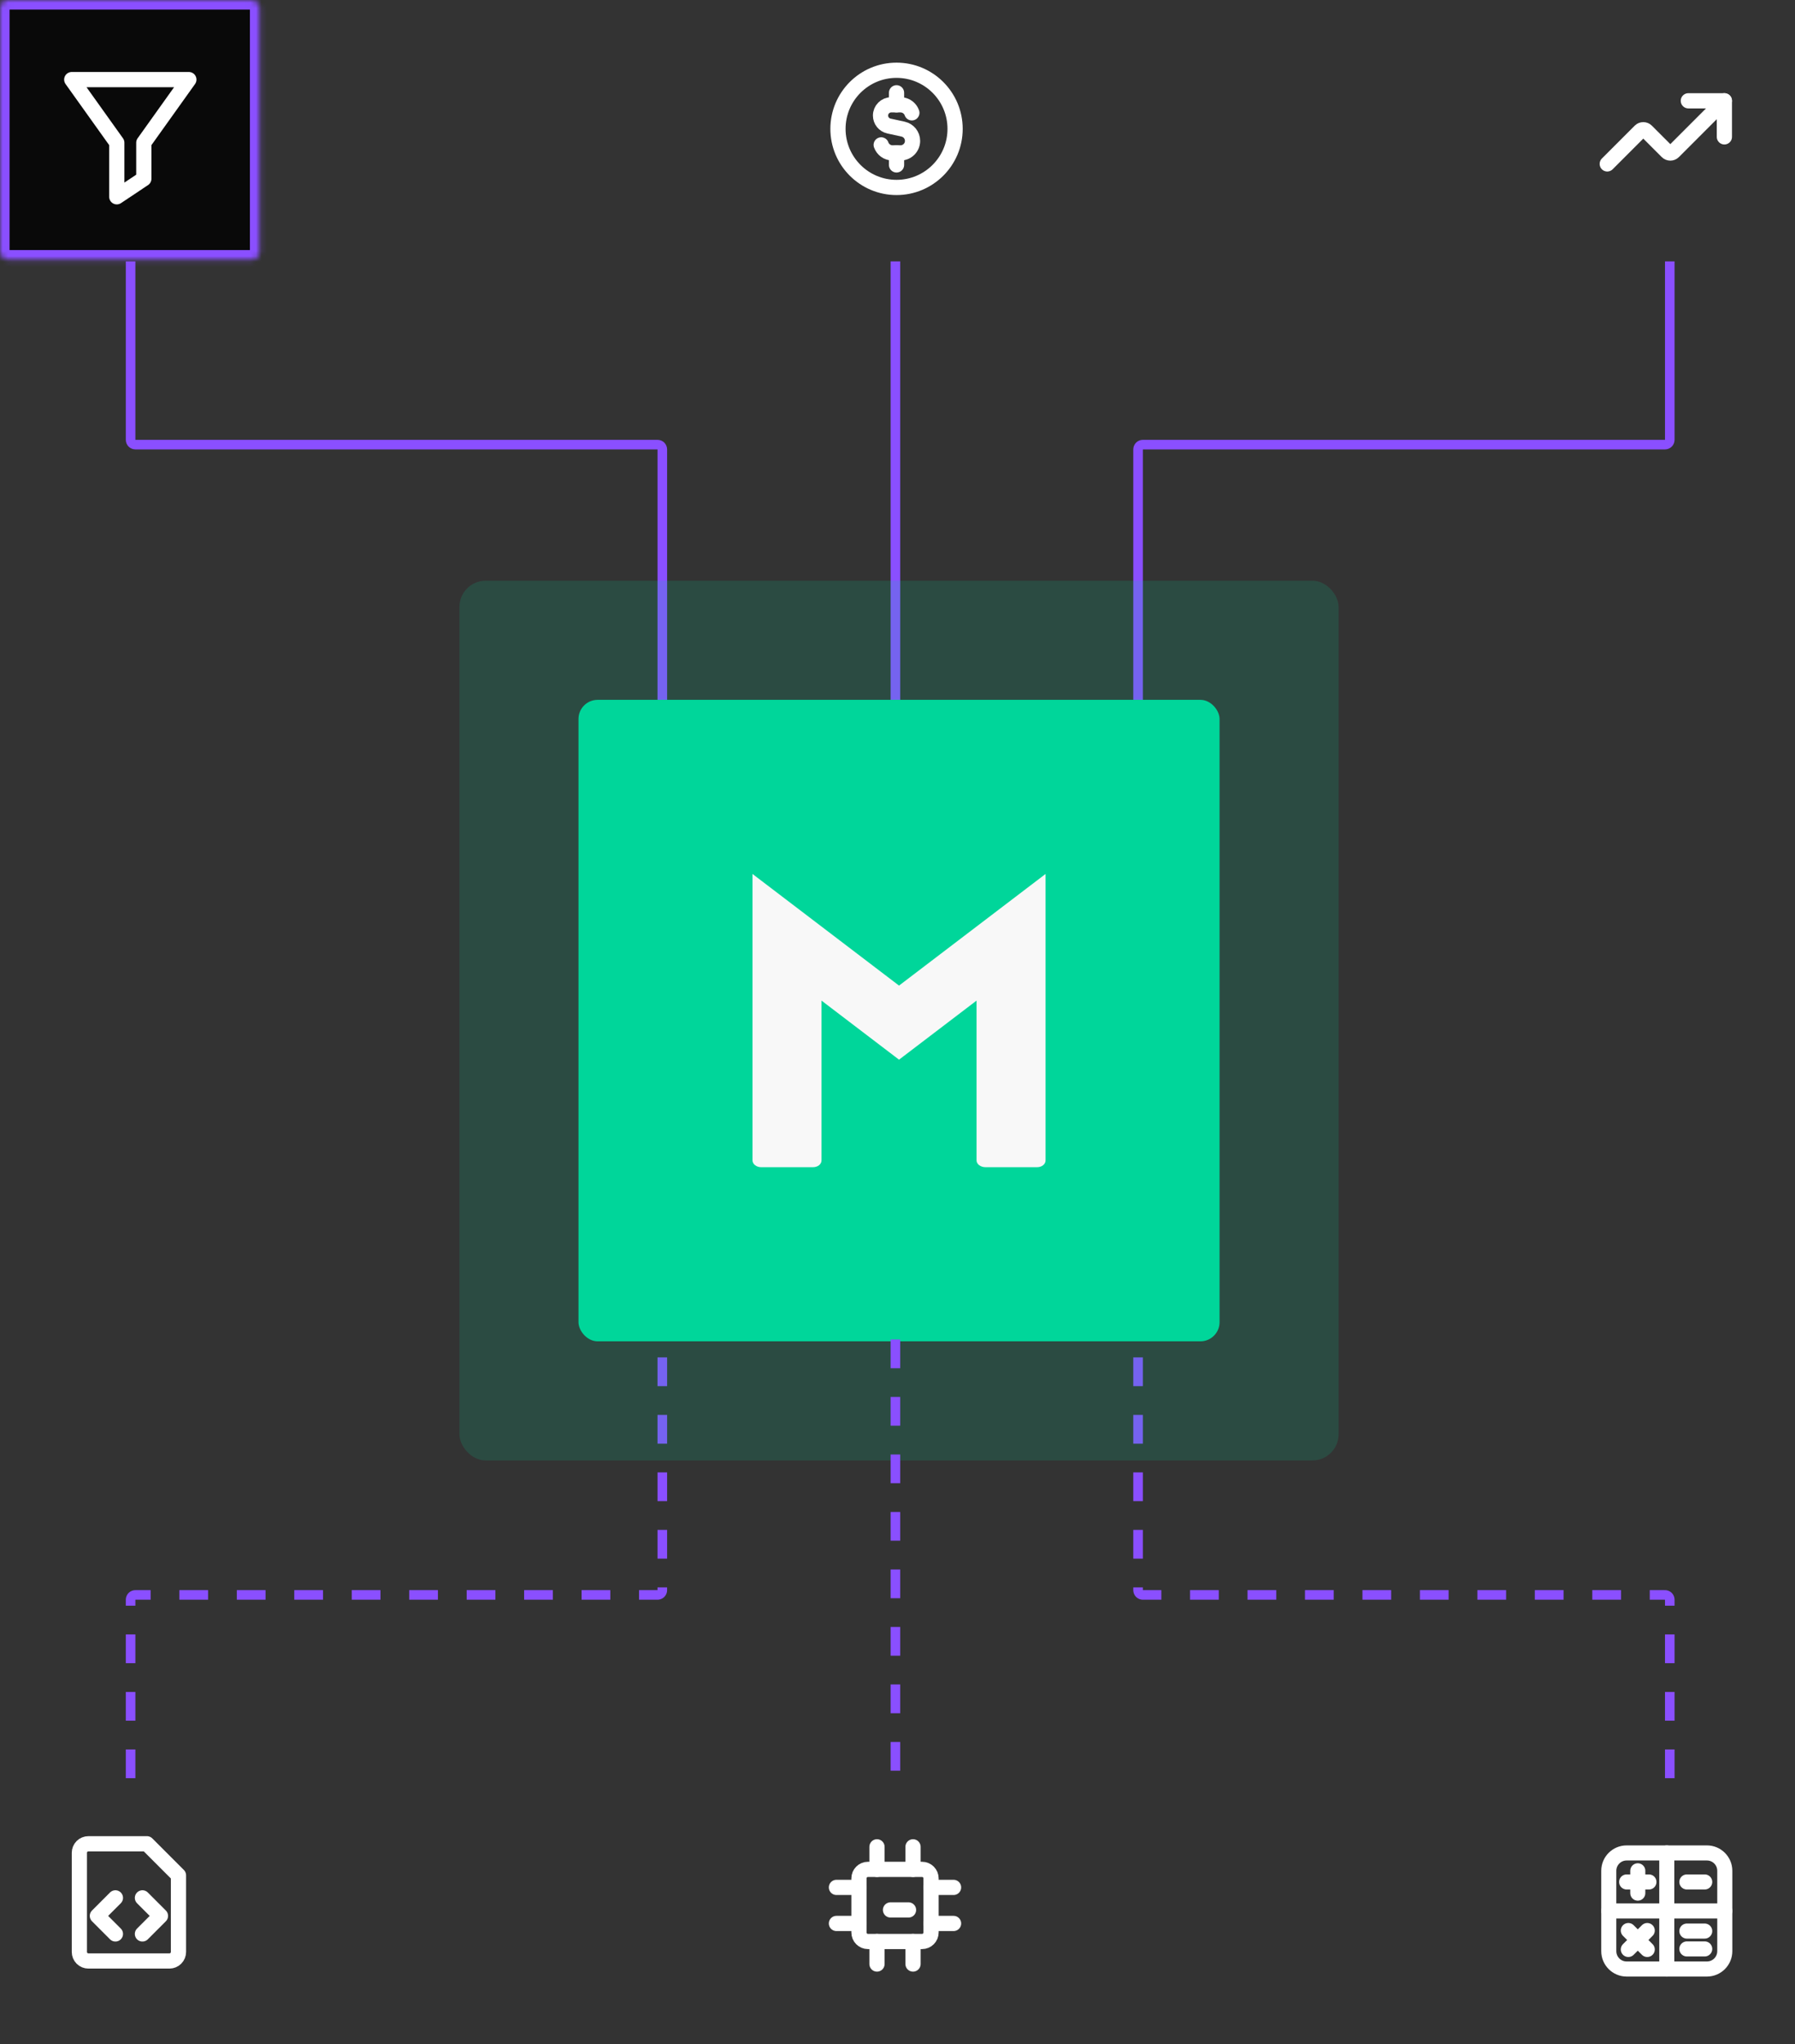
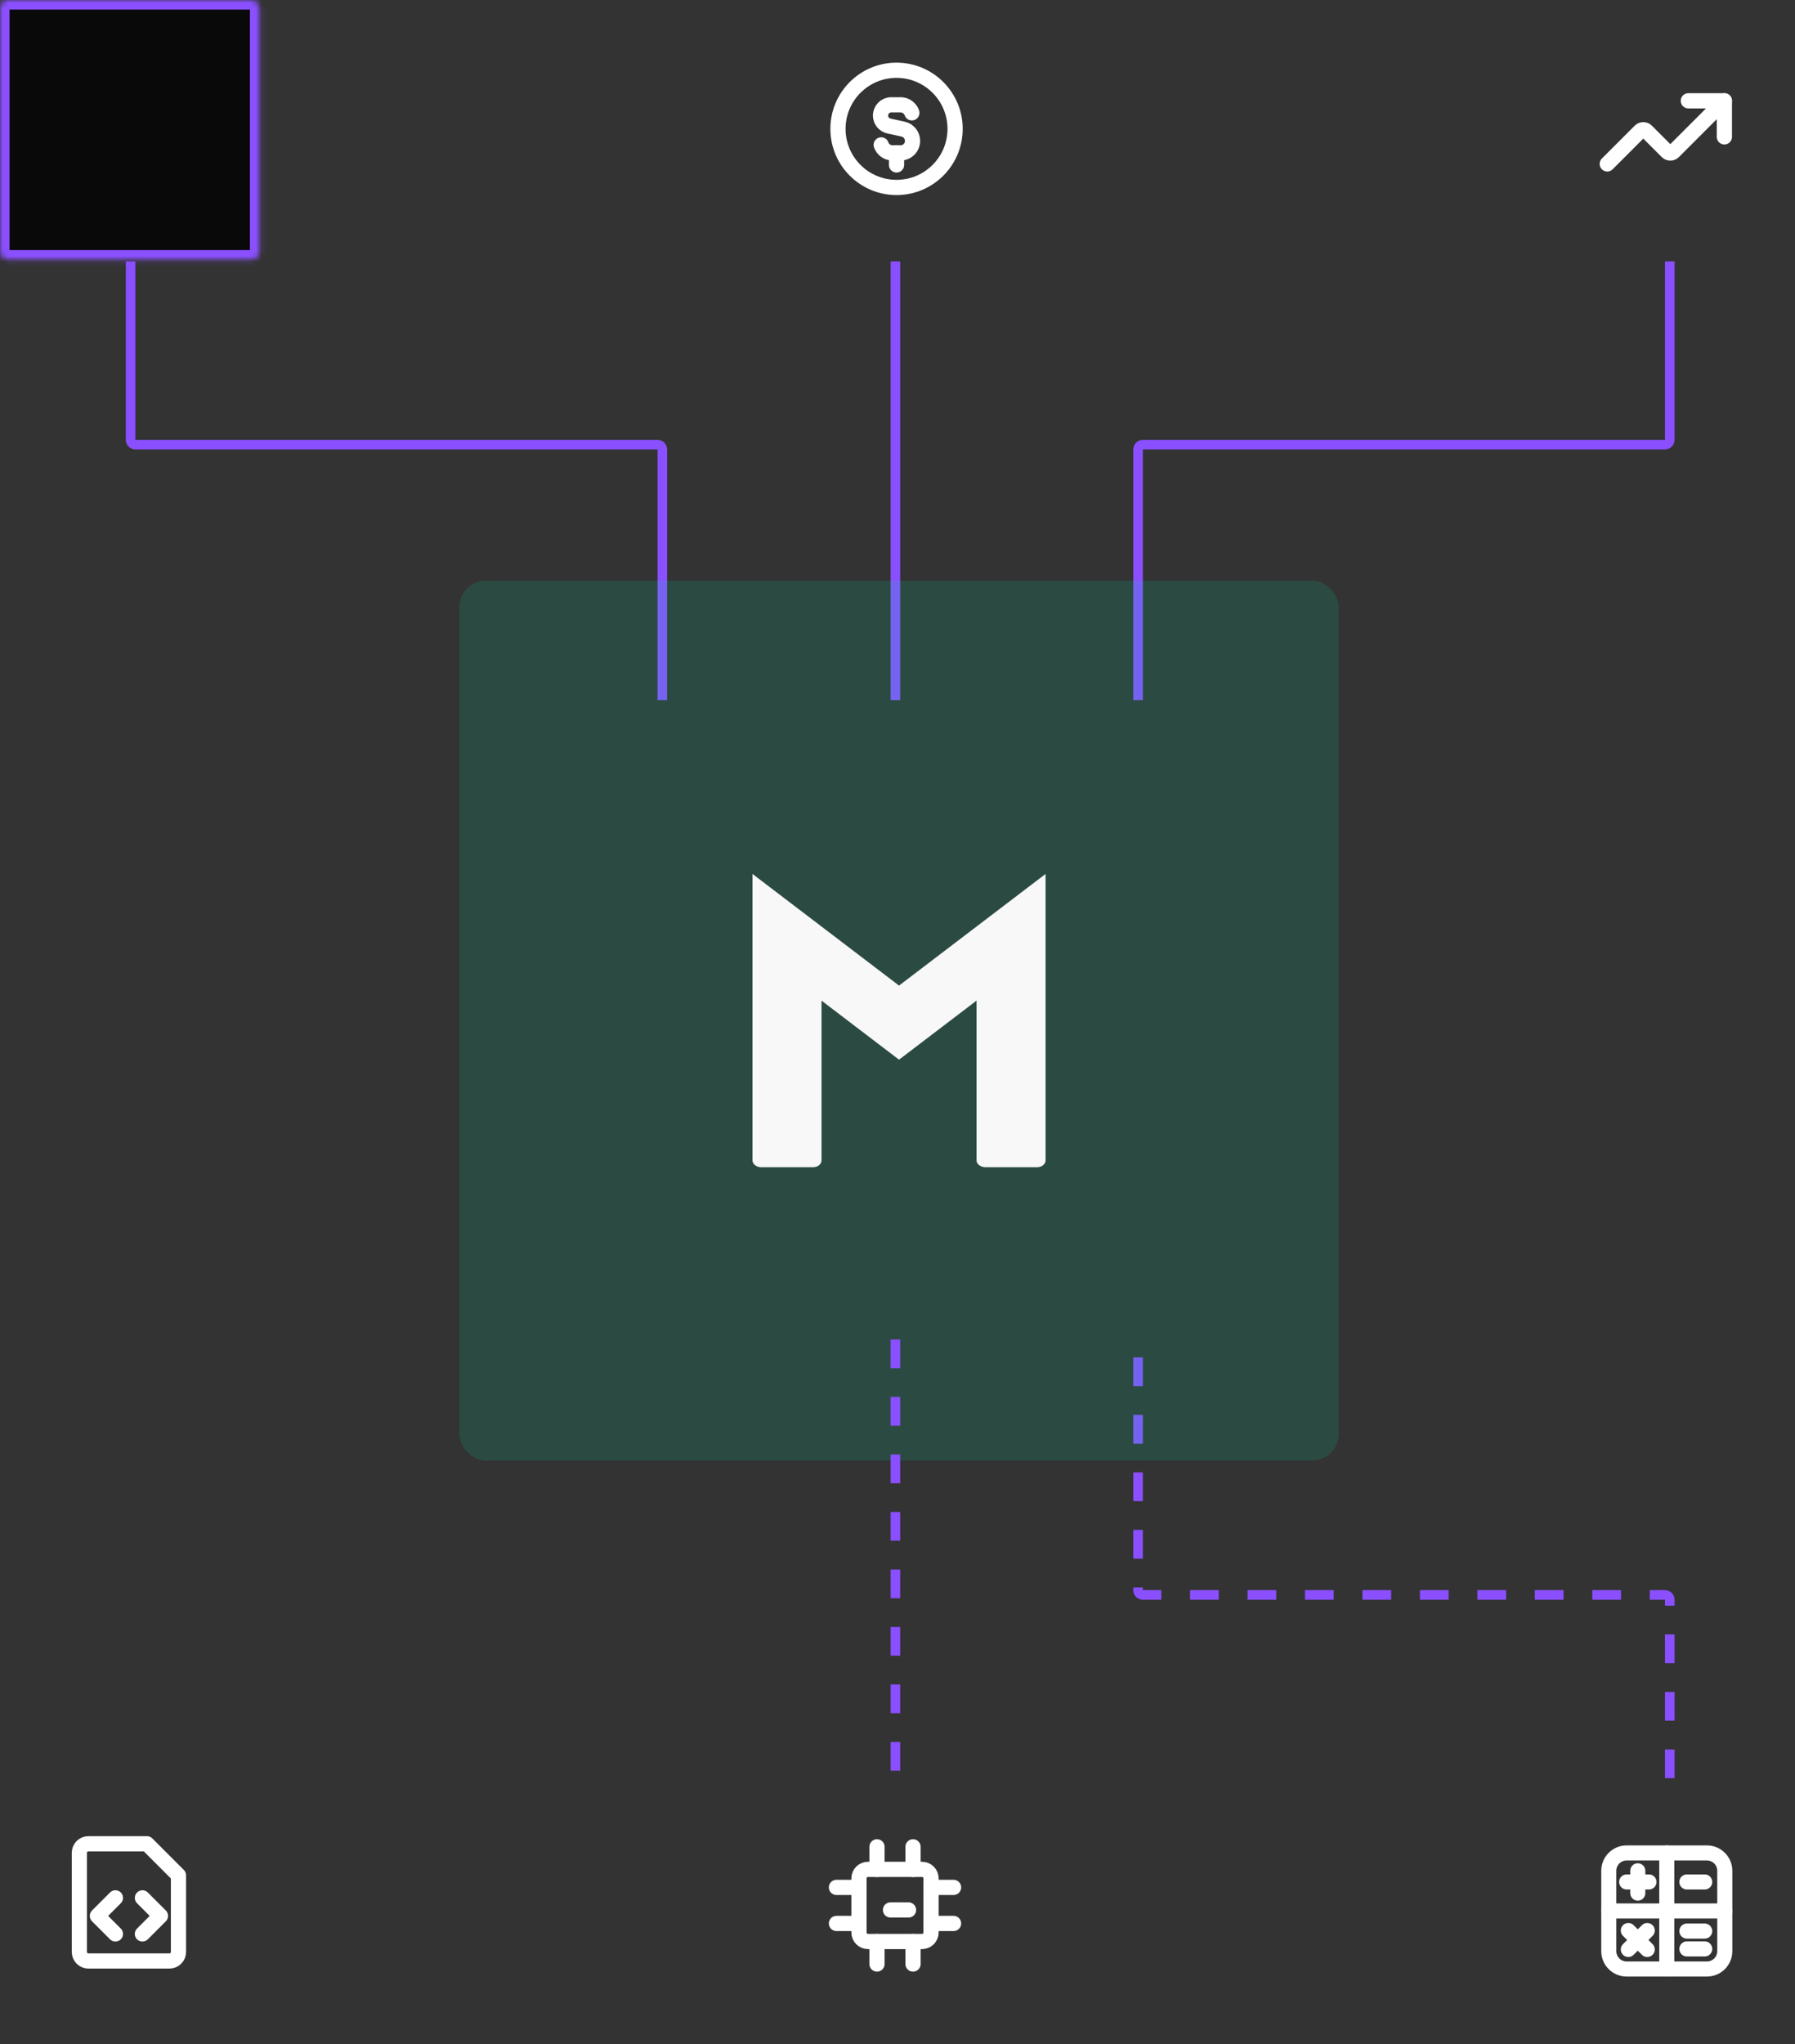
<svg xmlns="http://www.w3.org/2000/svg" width="333" height="379" viewBox="0 0 333 379" fill="none">
  <rect x="0" y="0" width="333" height="379" fill="#333333" stroke="none" />
  <path d="M24.228 48.456V81.544C24.228 82.034 24.625 82.432 25.116 82.432H121.983C122.473 82.432 122.87 82.829 122.87 83.32V129.792" stroke="#8A4FFF" stroke-width="1.776" />
-   <path d="M24.228 329.673V296.585C24.228 296.094 24.625 295.697 25.116 295.697H121.983C122.473 295.697 122.87 295.299 122.87 294.809V248.336" stroke="#8A4FFF" stroke-width="1.776" stroke-dasharray="5.33 5.33" />
  <path d="M309.771 48.456V81.544C309.771 82.034 309.374 82.432 308.884 82.432H212.017C211.527 82.432 211.129 82.829 211.129 83.32V129.792" stroke="#8A4FFF" stroke-width="1.776" />
  <path d="M309.771 329.673V296.585C309.771 296.094 309.374 295.697 308.884 295.697H212.017C211.527 295.697 211.129 295.299 211.129 294.809V248.336" stroke="#8A4FFF" stroke-width="1.776" stroke-dasharray="5.33 5.33" />
  <line x1="166.112" y1="129.792" x2="166.112" y2="48.456" stroke="#8A4FFF" stroke-width="1.776" />
  <rect opacity="0.15" x="85.232" y="107.663" width="163.102" height="163.102" rx="4.87" fill="#00D69A" />
-   <rect x="107.319" y="129.75" width="118.929" height="118.929" rx="3.551" fill="#00D69A" />
  <mask id="path-8-inside-1_10_1921" fill="white">
    <rect width="48.138" height="48.138" rx="1.437" />
  </mask>
  <rect width="48.138" height="48.138" rx="1.437" fill="#090909" stroke="#8A4FFF" stroke-width="3.551" mask="url(#path-8-inside-1_10_1921)" />
  <mask id="path-9-inside-2_10_1921" fill="white">
    <rect y="328.808" width="48.138" height="48.138" rx="1.437" />
  </mask>
  <rect y="328.808" width="48.138" height="48.138" rx="1.437" fill="#090909" stroke="#8A4FFF" stroke-width="3.551" mask="url(#path-9-inside-2_10_1921)" />
  <mask id="path-10-inside-3_10_1921" fill="white">
    <rect x="142.431" y="0.566" width="48.138" height="48.138" rx="1.437" />
  </mask>
  <rect x="142.431" y="0.566" width="48.138" height="48.138" rx="1.437" fill="#090909" stroke="#8A4FFF" stroke-width="3.551" mask="url(#path-10-inside-3_10_1921)" />
  <mask id="path-11-inside-4_10_1921" fill="white">
    <rect x="142.148" y="329.374" width="48.138" height="48.138" rx="1.437" />
  </mask>
  <rect x="142.148" y="329.374" width="48.138" height="48.138" rx="1.437" fill="#090909" stroke="#8A4FFF" stroke-width="3.551" mask="url(#path-11-inside-4_10_1921)" />
  <mask id="path-12-inside-5_10_1921" fill="white">
    <rect x="284.862" y="1.133" width="48.138" height="48.138" rx="1.437" />
  </mask>
  <rect x="284.862" y="1.133" width="48.138" height="48.138" rx="1.437" fill="#090909" stroke="#8A4FFF" stroke-width="3.551" mask="url(#path-12-inside-5_10_1921)" />
  <mask id="path-13-inside-6_10_1921" fill="white">
    <rect x="284.862" y="329.94" width="48.138" height="48.138" rx="1.437" />
  </mask>
  <rect x="284.862" y="329.94" width="48.138" height="48.138" rx="1.437" fill="#090909" stroke="#8A4FFF" stroke-width="3.551" mask="url(#path-13-inside-6_10_1921)" />
  <line y1="-0.888" x2="81.337" y2="-0.888" transform="matrix(0 1 1 0 167 248.336)" stroke="#8A4FFF" stroke-width="1.776" stroke-dasharray="5.33 5.33" />
  <path d="M171.052 346.578H161.023C160.1 346.578 159.352 347.326 159.352 348.249V358.278C159.352 359.201 160.1 359.949 161.023 359.949H171.052C171.975 359.949 172.723 359.201 172.723 358.278V348.249C172.723 347.326 171.975 346.578 171.052 346.578Z" stroke="white" stroke-width="2.822" stroke-linecap="round" stroke-linejoin="round" />
  <path d="M162.695 346.578V342.399" stroke="white" stroke-width="2.822" stroke-linecap="round" stroke-linejoin="round" />
  <path d="M169.38 346.578V342.399" stroke="white" stroke-width="2.822" stroke-linecap="round" stroke-linejoin="round" />
  <path d="M159.352 356.606H155.173" stroke="white" stroke-width="2.822" stroke-linecap="round" stroke-linejoin="round" />
  <path d="M159.352 349.921H155.173" stroke="white" stroke-width="2.822" stroke-linecap="round" stroke-linejoin="round" />
  <path d="M169.38 359.949V364.127" stroke="white" stroke-width="2.822" stroke-linecap="round" stroke-linejoin="round" />
  <path d="M162.695 359.949V364.127" stroke="white" stroke-width="2.822" stroke-linecap="round" stroke-linejoin="round" />
  <path d="M172.723 349.921H176.901" stroke="white" stroke-width="2.822" stroke-linecap="round" stroke-linejoin="round" />
  <path d="M172.723 356.606H176.901" stroke="white" stroke-width="2.822" stroke-linecap="round" stroke-linejoin="round" />
  <path d="M168.545 354.099H165.202" stroke="white" stroke-width="2.822" stroke-linecap="round" stroke-linejoin="round" />
  <path d="M166.321 34.754C172.321 34.754 177.185 29.89 177.185 23.89C177.185 17.89 172.321 13.026 166.321 13.026C160.321 13.026 155.457 17.89 155.457 23.89C155.457 29.89 160.321 34.754 166.321 34.754Z" stroke="white" stroke-width="2.822" stroke-linecap="round" stroke-linejoin="round" />
  <path d="M169.165 20.919C169.067 20.642 168.916 20.39 168.724 20.176C168.316 19.72 167.723 19.433 167.063 19.433H165.338C164.239 19.433 163.349 20.323 163.349 21.422C163.349 22.357 164 23.166 164.913 23.365L167.539 23.94C168.562 24.164 169.291 25.07 169.291 26.118C169.291 27.348 168.294 28.347 167.063 28.347H165.577C164.607 28.347 163.781 27.727 163.475 26.861" stroke="white" stroke-width="2.822" stroke-linecap="round" stroke-linejoin="round" />
-   <path d="M166.321 19.432V17.204" stroke="white" stroke-width="2.822" stroke-linecap="round" stroke-linejoin="round" />
  <path d="M166.321 30.575V28.346" stroke="white" stroke-width="2.822" stroke-linecap="round" stroke-linejoin="round" />
  <path d="M313.214 18.689H319.899V25.374" stroke="white" stroke-width="2.822" stroke-linecap="round" stroke-linejoin="round" />
  <path d="M319.899 18.689L310.456 28.132C310.299 28.285 310.089 28.371 309.871 28.371C309.652 28.371 309.442 28.285 309.286 28.132L305.441 24.288C305.285 24.135 305.075 24.049 304.856 24.049C304.638 24.049 304.428 24.135 304.271 24.288L298.171 30.388" stroke="white" stroke-width="2.822" stroke-linecap="round" stroke-linejoin="round" />
-   <path d="M35.037 14.756H13.309L21.666 26.456V36.484L26.68 33.141V26.456L35.037 14.756Z" stroke="white" stroke-width="2.822" stroke-linecap="round" stroke-linejoin="round" />
  <path d="M33.109 361.89C33.109 362.333 32.933 362.758 32.62 363.071C32.306 363.385 31.881 363.561 31.438 363.561H16.395C15.952 363.561 15.527 363.385 15.214 363.071C14.9 362.758 14.724 362.333 14.724 361.89V343.504C14.724 343.061 14.9 342.636 15.214 342.323C15.527 342.009 15.952 341.833 16.395 341.833H27.259L33.109 347.683V361.89Z" stroke="white" stroke-width="2.822" stroke-linecap="round" stroke-linejoin="round" />
  <path d="M21.41 358.547L18.067 355.204L21.41 351.861" stroke="white" stroke-width="2.822" stroke-linecap="round" stroke-linejoin="round" />
  <path d="M26.424 358.547L29.767 355.204L26.424 351.861" stroke="white" stroke-width="2.822" stroke-linecap="round" stroke-linejoin="round" />
  <path d="M316.664 343.532H301.765C299.936 343.532 298.454 345.014 298.454 346.843V361.742C298.454 363.57 299.936 365.052 301.765 365.052H316.664C318.492 365.052 319.975 363.57 319.975 361.742V346.843C319.975 345.014 318.492 343.532 316.664 343.532Z" stroke="white" stroke-width="2.795" stroke-linecap="round" stroke-linejoin="round" />
  <path d="M309.215 343.532V365.052" stroke="white" stroke-width="2.795" stroke-linecap="round" stroke-linejoin="round" />
  <path d="M298.454 354.292H319.975" stroke="white" stroke-width="2.795" stroke-linecap="round" stroke-linejoin="round" />
  <path d="M301.766 348.912H305.904" stroke="white" stroke-width="2.795" stroke-linecap="round" stroke-linejoin="round" />
  <path d="M312.939 348.912H316.25" stroke="white" stroke-width="2.795" stroke-linecap="round" stroke-linejoin="round" />
  <path d="M312.939 358.017H316.25" stroke="white" stroke-width="2.795" stroke-linecap="round" stroke-linejoin="round" />
  <path d="M312.939 361.328H316.25" stroke="white" stroke-width="2.795" stroke-linecap="round" stroke-linejoin="round" />
  <path d="M303.834 346.843V350.982" stroke="white" stroke-width="2.795" stroke-linecap="round" stroke-linejoin="round" />
  <path d="M302.079 357.918L305.589 361.427" stroke="white" stroke-width="2.795" stroke-linecap="round" stroke-linejoin="round" />
  <path d="M305.589 357.918L302.079 361.427" stroke="white" stroke-width="2.795" stroke-linecap="round" stroke-linejoin="round" />
  <path d="M139.6 162.03L166.783 182.727L193.967 162.03V215.132C193.967 215.828 193.302 216.398 192.387 216.398H182.827C181.913 216.398 181.165 215.828 181.165 215.132V185.511L166.783 196.461L152.402 185.511V215.132C152.402 215.828 151.737 216.398 150.822 216.398H141.179C140.348 216.398 139.6 215.828 139.6 215.132V162.03Z" fill="#F8F8F8" />
</svg>